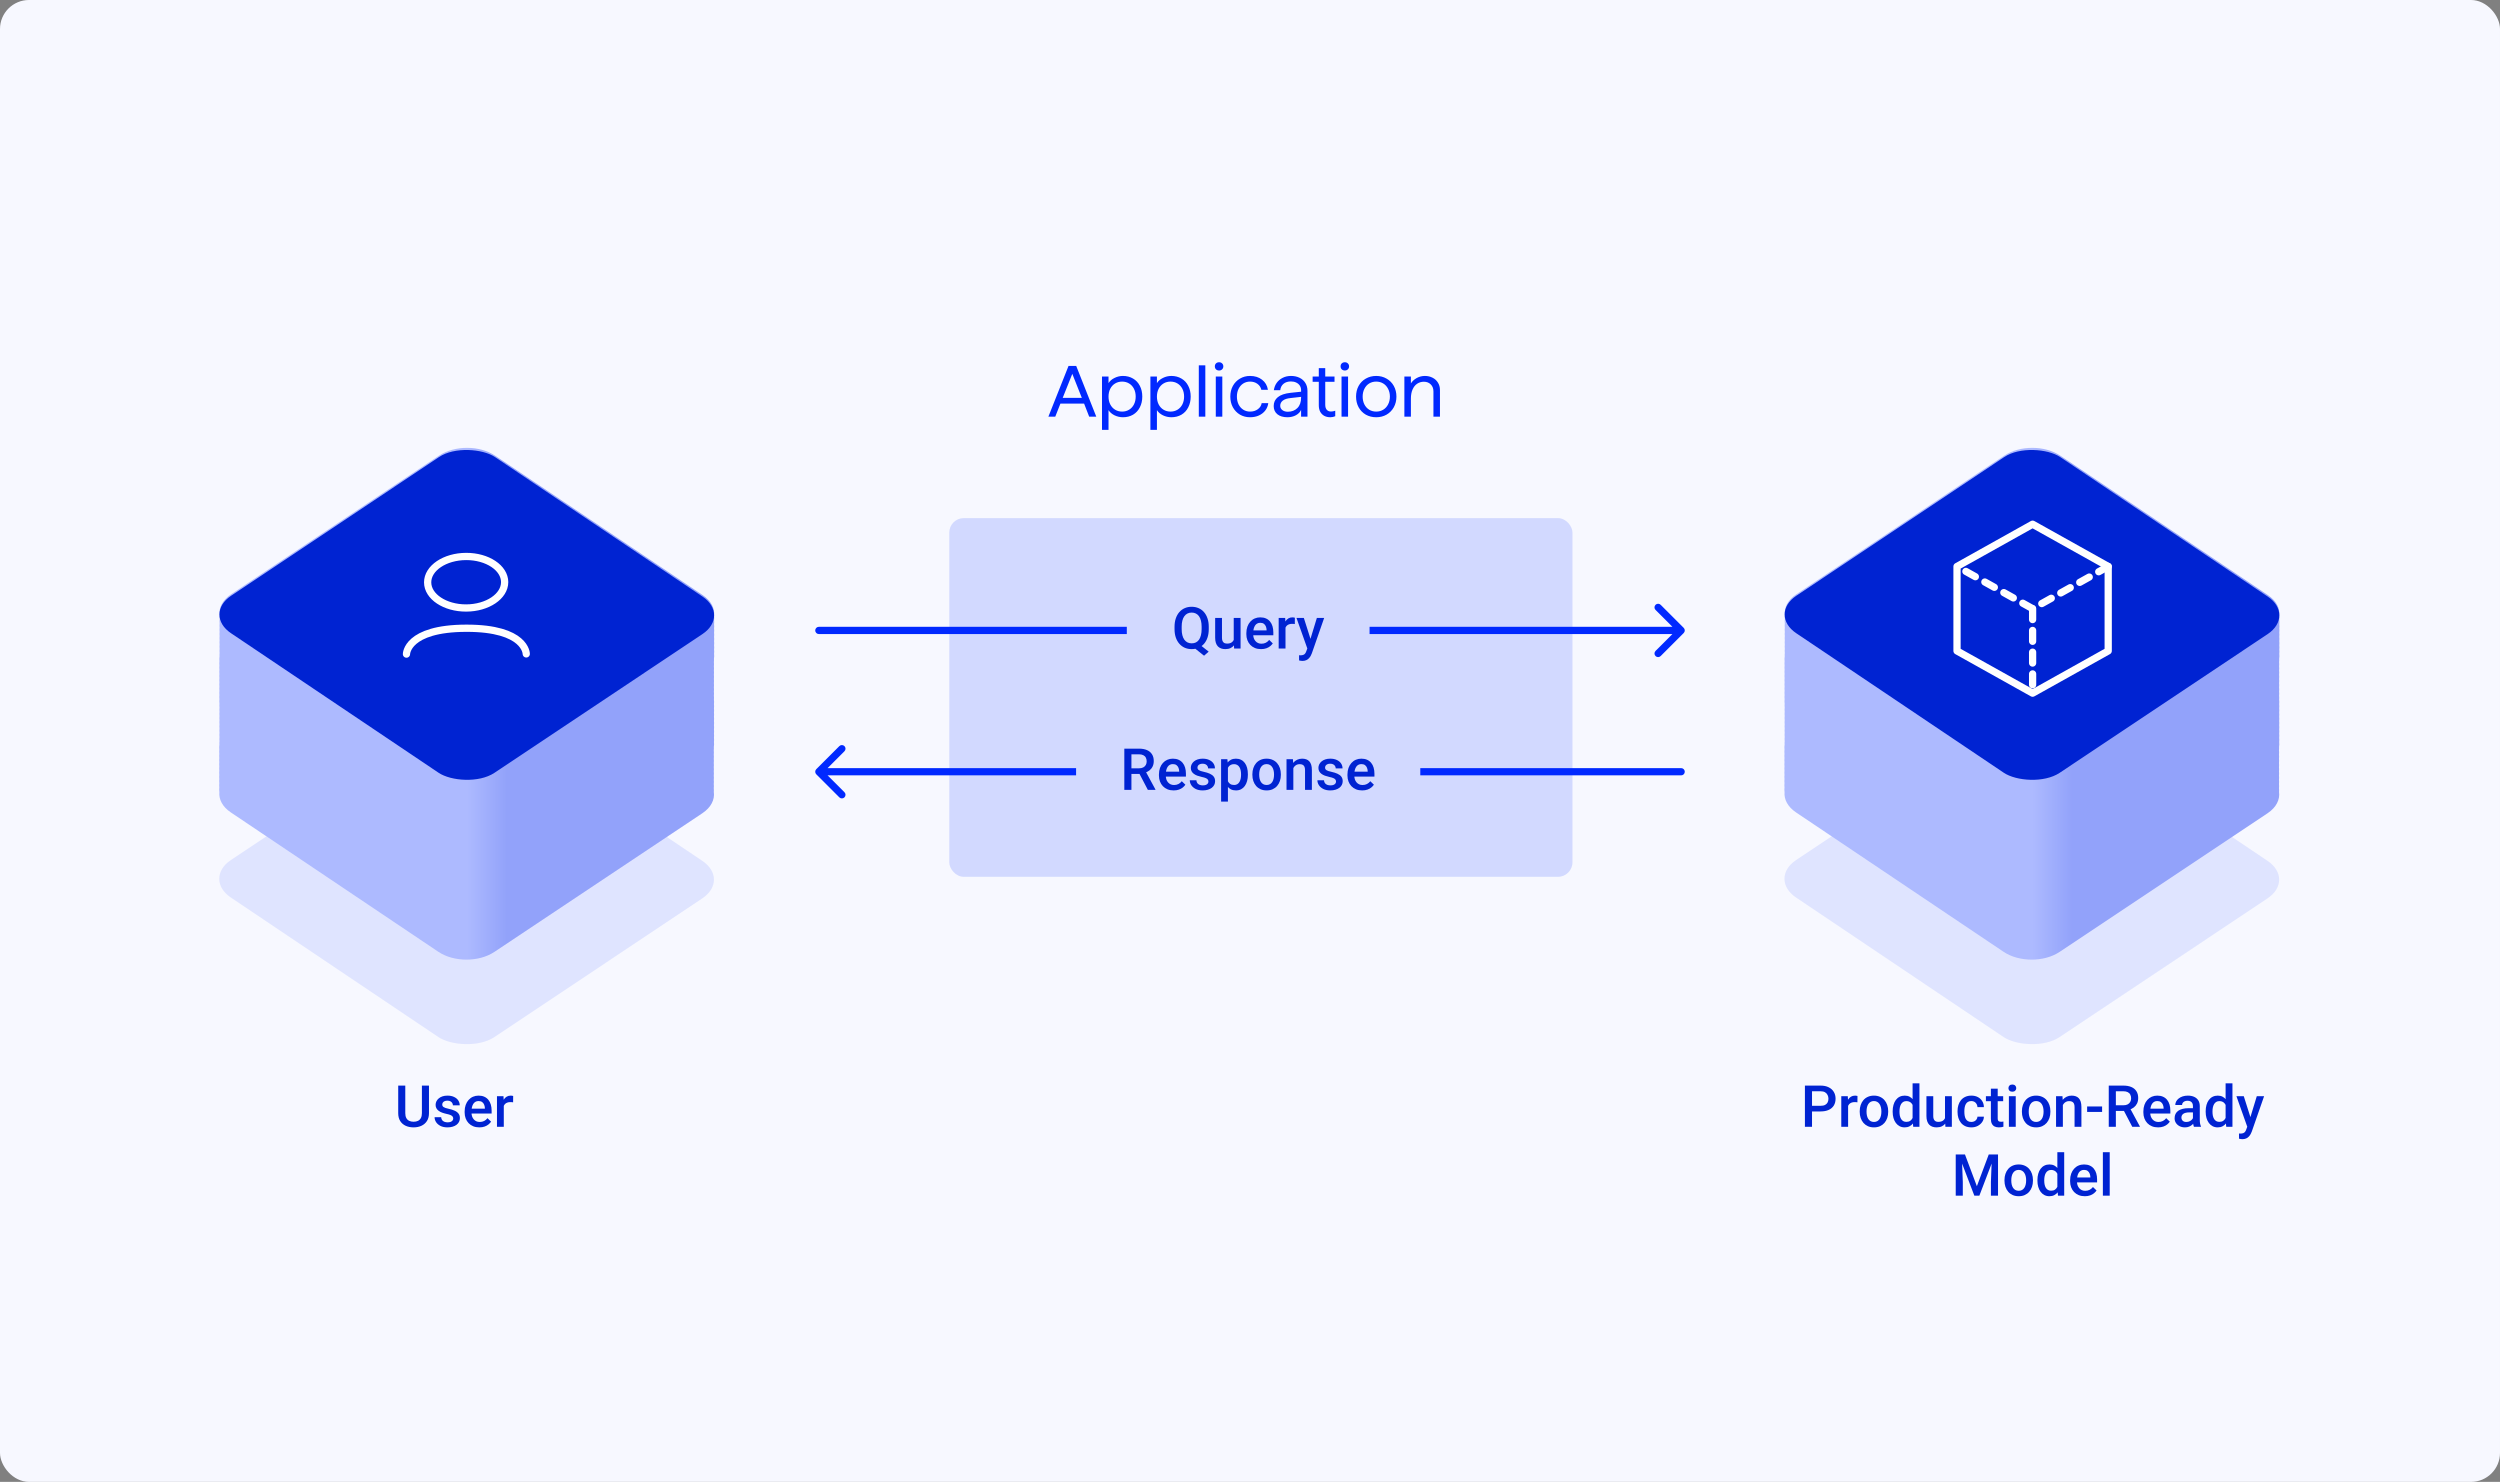
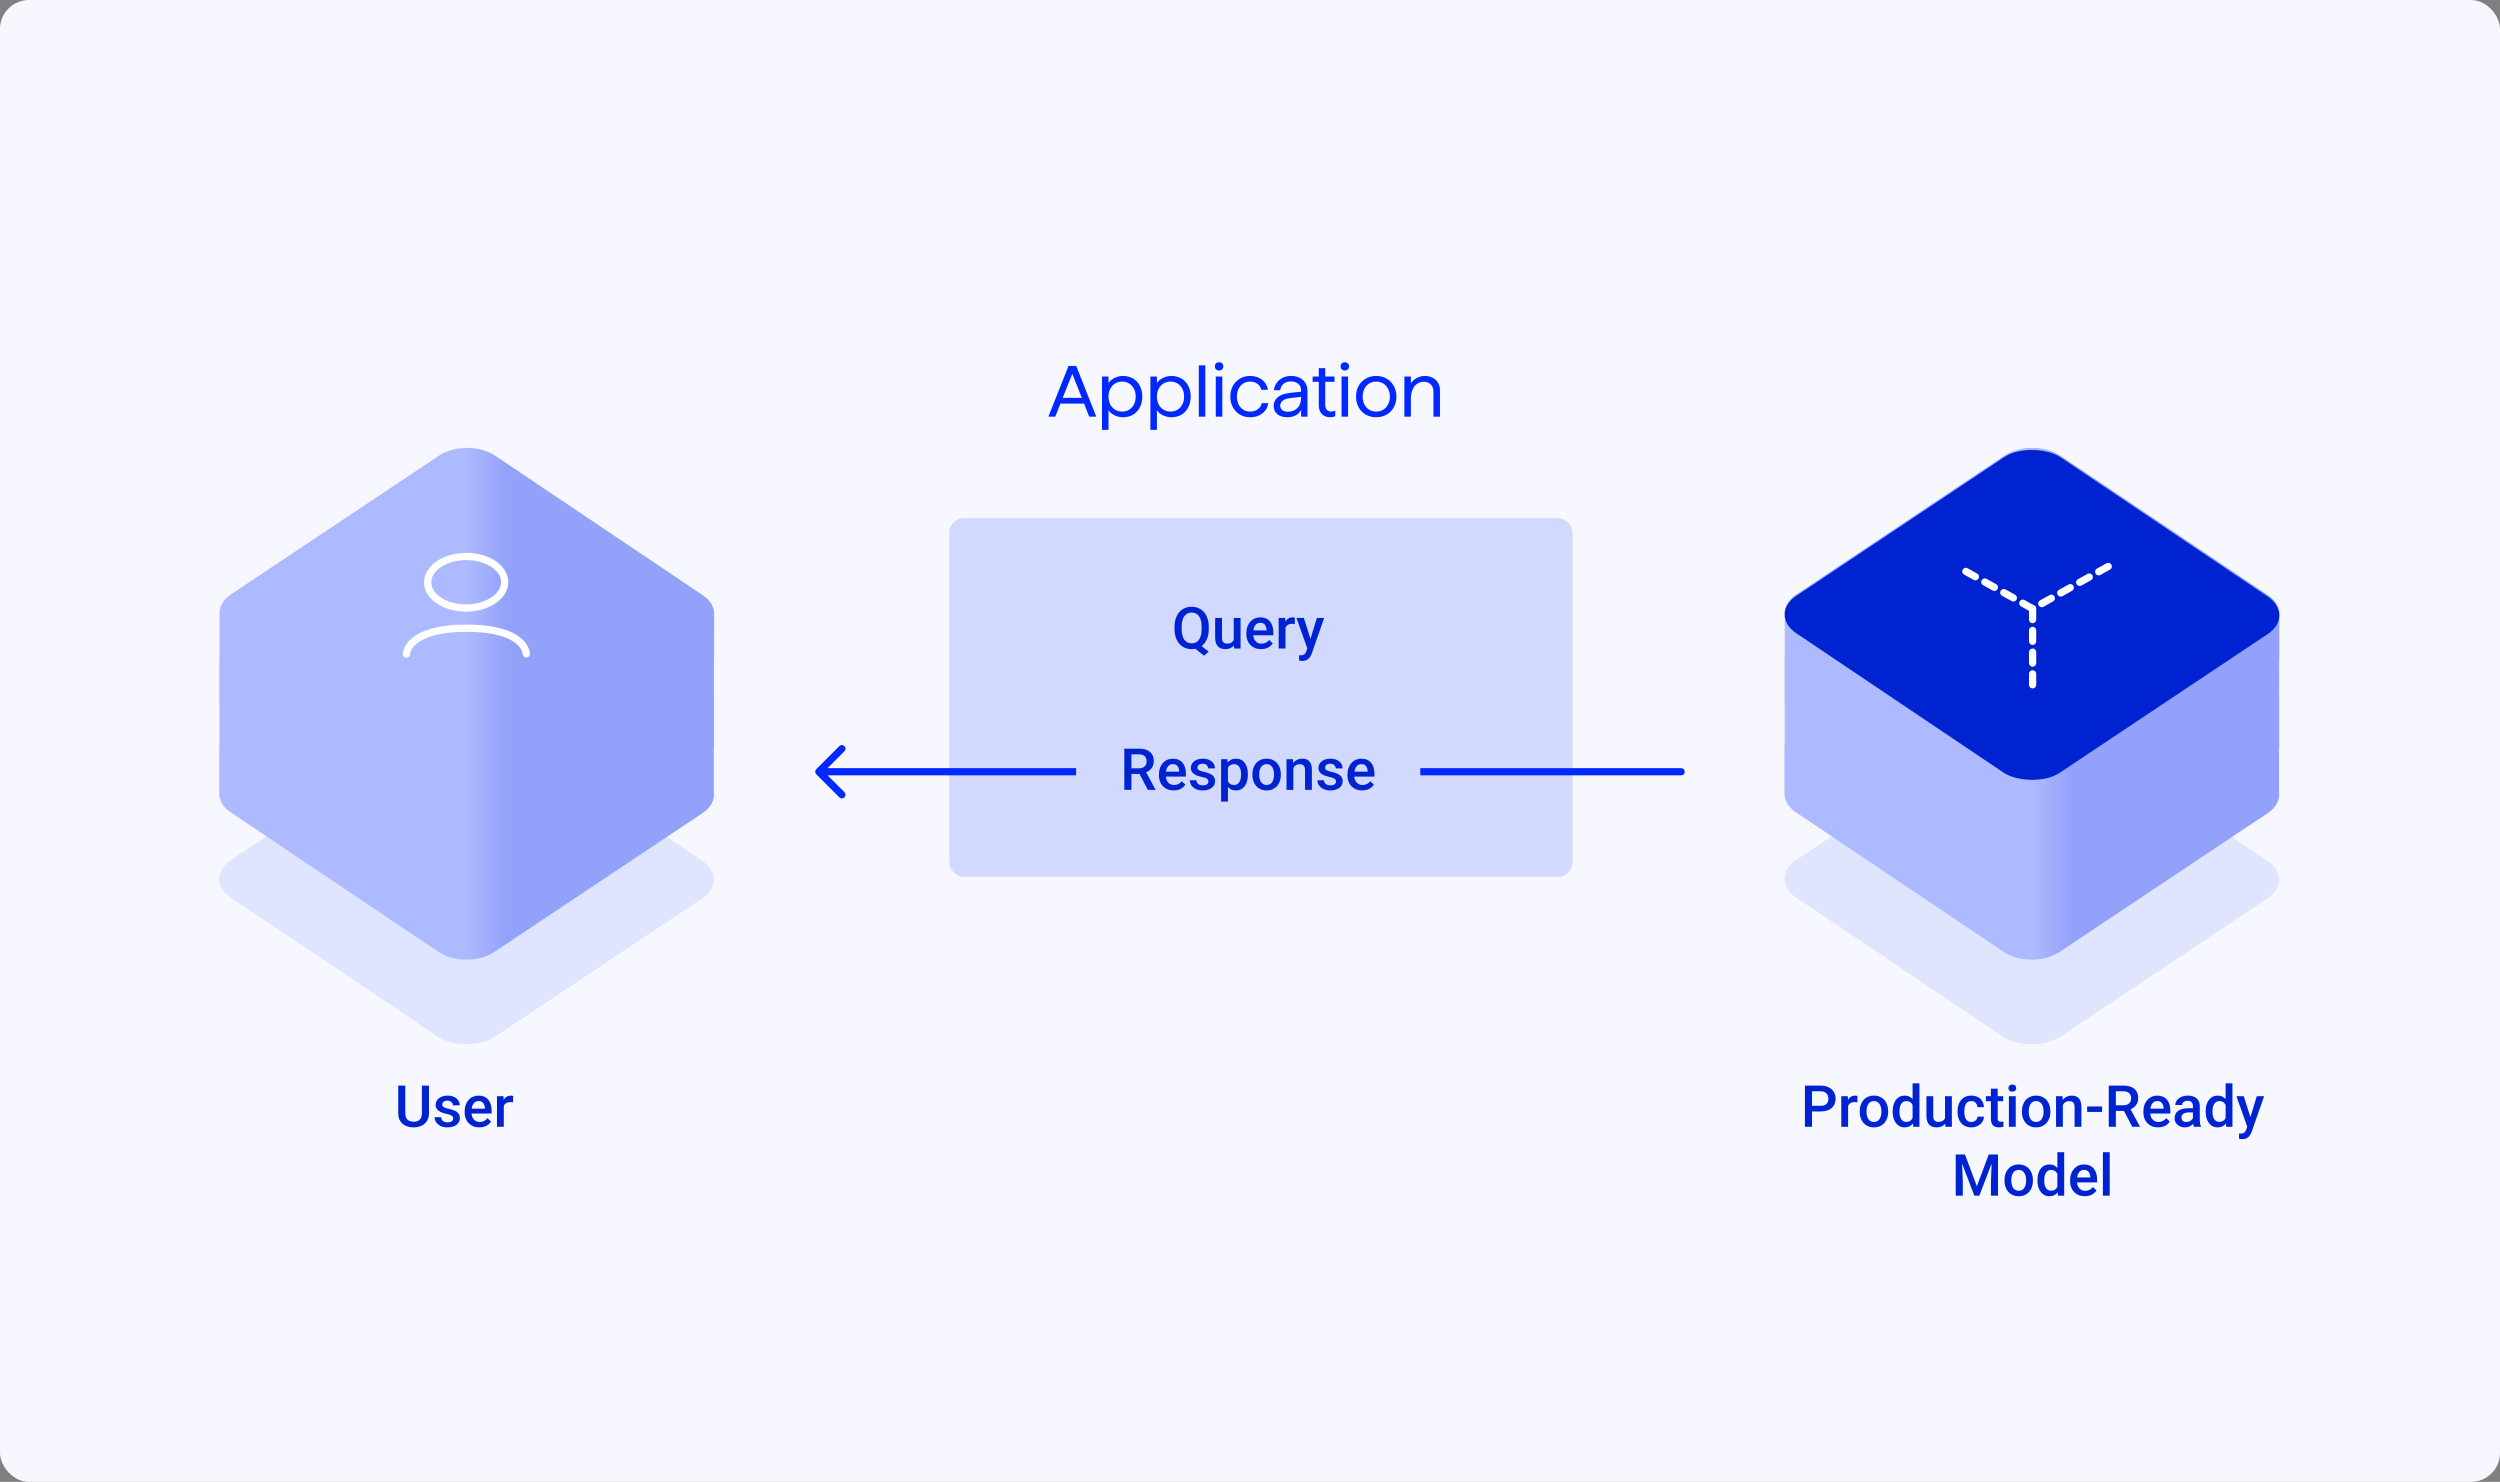
<svg xmlns="http://www.w3.org/2000/svg" width="690" height="409" viewBox="0 0 690 409" fill="none">
  <rect x="0" y="0" width="690" height="409" fill="#808080" stroke="none" />
  <rect width="690" height="409" rx="8" fill="#F7F8FF" />
  <rect opacity="0.1" width="87.584" height="87.584" rx="9.28" transform="matrix(0.832 -0.555 0.83 0.558 56 242.53)" fill="#0129FF" />
  <path fill-rule="evenodd" clip-rule="evenodd" d="M197.084 169.981C197.13 170.367 197.13 170.755 197.084 171.141C197.13 171.528 197.13 171.916 197.084 172.302C197.13 172.688 197.13 173.076 197.084 173.462C197.13 173.848 197.13 174.236 197.084 174.622C197.13 175.008 197.13 175.396 197.084 175.783C197.13 176.169 197.13 176.557 197.084 176.943C197.13 177.329 197.13 177.716 197.084 178.102C197.13 178.488 197.13 178.876 197.084 179.262C197.13 179.649 197.13 180.037 197.084 180.423C197.139 180.887 197.128 181.353 197.051 181.815C197.073 182.124 197.066 182.434 197.029 182.743C197.075 183.129 197.075 183.517 197.029 183.903C197.075 184.289 197.075 184.676 197.029 185.062C197.075 185.448 197.075 185.836 197.029 186.222C197.075 186.609 197.075 186.997 197.029 187.383C197.075 187.769 197.075 188.157 197.029 188.543C197.075 188.93 197.075 189.318 197.029 189.704C197.075 190.09 197.075 190.478 197.029 190.864C197.075 191.25 197.075 191.638 197.029 192.024C197.071 192.377 197.075 192.731 197.04 193.084C197.098 193.502 197.102 193.924 197.053 194.342C197.098 194.729 197.098 195.117 197.052 195.503C197.098 195.89 197.098 196.278 197.053 196.665C197.098 197.05 197.098 197.438 197.053 197.824C197.098 198.21 197.098 198.598 197.052 198.984C197.098 199.37 197.098 199.758 197.053 200.144C197.098 200.53 197.098 200.918 197.053 201.303C197.098 201.689 197.098 202.077 197.053 202.463C197.098 202.849 197.098 203.237 197.053 203.623C197.098 204.01 197.098 204.398 197.052 204.785C197.107 205.248 197.097 205.714 197.02 206.175C197.042 206.485 197.034 206.794 196.998 207.103C197.044 207.49 197.044 207.878 196.998 208.265C197.044 208.651 197.044 209.039 196.998 209.424C197.044 209.81 197.044 210.198 196.998 210.583C197.044 210.97 197.044 211.359 196.998 211.746C197.044 212.131 197.044 212.519 196.998 212.905C197.044 213.291 197.044 213.678 196.998 214.064C197.044 214.45 197.044 214.838 196.998 215.224C197.044 215.61 197.044 215.998 196.998 216.384C197.044 216.771 197.044 217.159 196.998 217.545C197.038 217.887 197.043 218.23 197.012 218.572C197.317 220.673 196.266 222.843 193.86 224.448L136.429 262.735C132.164 265.578 125.258 265.566 121.003 262.708L63.705 224.224C61.41 222.683 60.356 220.63 60.539 218.619C60.477 218.19 60.471 217.757 60.522 217.328C60.476 216.941 60.476 216.553 60.522 216.167C60.476 215.78 60.476 215.392 60.522 215.006C60.476 214.62 60.476 214.232 60.522 213.846C60.476 213.461 60.476 213.073 60.521 212.687C60.476 212.301 60.476 211.914 60.522 211.528C60.476 211.141 60.476 210.752 60.522 210.366C60.476 209.98 60.476 209.592 60.521 209.207C60.476 208.821 60.476 208.433 60.522 208.047C60.476 207.661 60.476 207.272 60.522 206.885C60.467 206.422 60.478 205.956 60.554 205.495C60.532 205.185 60.54 204.876 60.576 204.567C60.531 204.181 60.531 203.792 60.576 203.406C60.531 203.02 60.531 202.632 60.576 202.246C60.531 201.86 60.531 201.472 60.576 201.086C60.531 200.7 60.531 200.312 60.576 199.926C60.531 199.54 60.531 199.152 60.576 198.766C60.531 198.38 60.531 197.992 60.576 197.606C60.531 197.22 60.531 196.833 60.576 196.447C60.531 196.06 60.531 195.672 60.576 195.286C60.535 194.932 60.531 194.577 60.566 194.224C60.508 193.805 60.503 193.384 60.553 192.965C60.507 192.58 60.507 192.192 60.553 191.806C60.507 191.42 60.507 191.032 60.553 190.646C60.507 190.26 60.507 189.872 60.553 189.486C60.507 189.1 60.507 188.712 60.553 188.326C60.507 187.94 60.507 187.552 60.553 187.166C60.507 186.779 60.507 186.391 60.553 186.004C60.507 185.618 60.507 185.23 60.553 184.844C60.507 184.459 60.507 184.071 60.553 183.685C60.507 183.299 60.507 182.911 60.553 182.525C60.498 182.062 60.509 181.596 60.586 181.135C60.564 180.825 60.571 180.515 60.608 180.206C60.562 179.819 60.562 179.431 60.608 179.045C60.562 178.658 60.562 178.27 60.608 177.884C60.562 177.499 60.562 177.111 60.607 176.725C60.562 176.339 60.562 175.951 60.608 175.565C60.562 175.179 60.562 174.79 60.608 174.404C60.562 174.018 60.562 173.63 60.607 173.245C60.562 172.859 60.562 172.471 60.608 172.085C60.562 171.698 60.562 171.31 60.608 170.923C60.562 170.537 60.562 170.149 60.608 169.763C60.364 167.704 61.42 165.59 63.777 164.019L121.208 125.732C125.472 122.889 132.379 122.901 136.633 125.758L193.932 164.243C196.277 165.818 197.327 167.928 197.084 169.981Z" fill="url(#paint0_linear_15750_39428)" />
-   <rect width="87.584" height="87.584" rx="9.28" transform="matrix(0.832 -0.555 0.83 0.558 56.047 169.583)" fill="#0023D2" />
  <g clip-path="url(#clip0_15750_39428)">
    <path d="M145.247 180.476C145.247 180.476 145.235 173.365 128.703 173.393C112.172 173.422 112.184 180.533 112.184 180.533" stroke="white" stroke-width="2" stroke-linecap="round" stroke-linejoin="round" />
    <ellipse cx="128.682" cy="160.751" rx="10.627" ry="7.111" transform="matrix(1 -0.003 0.001 1 -0.185 0.331)" stroke="white" stroke-width="2" stroke-linecap="round" stroke-linejoin="round" />
  </g>
  <path d="M116.445 299.625H118.398V307.227C118.398 308.091 118.211 308.815 117.836 309.398C117.461 309.982 116.951 310.422 116.305 310.719C115.664 311.01 114.948 311.156 114.156 311.156C113.339 311.156 112.609 311.01 111.969 310.719C111.328 310.422 110.823 309.982 110.453 309.398C110.089 308.815 109.906 308.091 109.906 307.227V299.625H111.859V307.227C111.859 307.773 111.953 308.224 112.141 308.578C112.328 308.927 112.594 309.185 112.938 309.352C113.281 309.518 113.688 309.602 114.156 309.602C114.625 309.602 115.029 309.518 115.367 309.352C115.711 309.185 115.977 308.927 116.164 308.578C116.352 308.224 116.445 307.773 116.445 307.227V299.625ZM125.086 308.711C125.086 308.523 125.039 308.354 124.945 308.203C124.852 308.047 124.672 307.906 124.406 307.781C124.146 307.656 123.76 307.542 123.25 307.438C122.802 307.339 122.391 307.221 122.016 307.086C121.646 306.945 121.328 306.776 121.062 306.578C120.797 306.38 120.591 306.146 120.445 305.875C120.299 305.604 120.227 305.292 120.227 304.938C120.227 304.594 120.302 304.268 120.453 303.961C120.604 303.654 120.82 303.383 121.102 303.148C121.383 302.914 121.724 302.729 122.125 302.594C122.531 302.458 122.984 302.391 123.484 302.391C124.193 302.391 124.799 302.51 125.305 302.75C125.815 302.984 126.206 303.305 126.477 303.711C126.747 304.112 126.883 304.565 126.883 305.07H125C125 304.846 124.943 304.638 124.828 304.445C124.719 304.247 124.552 304.089 124.328 303.969C124.104 303.844 123.823 303.781 123.484 303.781C123.161 303.781 122.893 303.833 122.68 303.938C122.471 304.036 122.315 304.167 122.211 304.328C122.112 304.49 122.062 304.667 122.062 304.859C122.062 305 122.089 305.128 122.141 305.242C122.198 305.352 122.292 305.453 122.422 305.547C122.552 305.635 122.729 305.719 122.953 305.797C123.182 305.875 123.469 305.951 123.812 306.023C124.458 306.159 125.013 306.333 125.477 306.547C125.945 306.755 126.305 307.026 126.555 307.359C126.805 307.688 126.93 308.104 126.93 308.609C126.93 308.984 126.849 309.328 126.688 309.641C126.531 309.948 126.302 310.216 126 310.445C125.698 310.669 125.336 310.844 124.914 310.969C124.497 311.094 124.029 311.156 123.508 311.156C122.742 311.156 122.094 311.021 121.562 310.75C121.031 310.474 120.628 310.122 120.352 309.695C120.081 309.263 119.945 308.815 119.945 308.352H121.766C121.786 308.701 121.883 308.979 122.055 309.188C122.232 309.391 122.451 309.539 122.711 309.633C122.977 309.721 123.25 309.766 123.531 309.766C123.87 309.766 124.154 309.721 124.383 309.633C124.612 309.539 124.786 309.414 124.906 309.258C125.026 309.096 125.086 308.914 125.086 308.711ZM132.305 311.156C131.68 311.156 131.115 311.055 130.609 310.852C130.109 310.643 129.682 310.354 129.328 309.984C128.979 309.615 128.711 309.18 128.523 308.68C128.336 308.18 128.242 307.641 128.242 307.062V306.75C128.242 306.089 128.339 305.49 128.531 304.953C128.724 304.417 128.992 303.958 129.336 303.578C129.68 303.193 130.086 302.898 130.555 302.695C131.023 302.492 131.531 302.391 132.078 302.391C132.682 302.391 133.211 302.492 133.664 302.695C134.117 302.898 134.492 303.185 134.789 303.555C135.091 303.919 135.315 304.354 135.461 304.859C135.612 305.365 135.688 305.922 135.688 306.531V307.336H129.156V305.984H133.828V305.836C133.818 305.497 133.75 305.18 133.625 304.883C133.505 304.586 133.32 304.346 133.07 304.164C132.82 303.982 132.487 303.891 132.07 303.891C131.758 303.891 131.479 303.958 131.234 304.094C130.995 304.224 130.794 304.414 130.633 304.664C130.471 304.914 130.346 305.216 130.258 305.57C130.174 305.919 130.133 306.312 130.133 306.75V307.062C130.133 307.432 130.182 307.776 130.281 308.094C130.385 308.406 130.536 308.68 130.734 308.914C130.932 309.148 131.172 309.333 131.453 309.469C131.734 309.599 132.055 309.664 132.414 309.664C132.867 309.664 133.271 309.573 133.625 309.391C133.979 309.208 134.286 308.951 134.547 308.617L135.539 309.578C135.357 309.844 135.12 310.099 134.828 310.344C134.536 310.583 134.18 310.779 133.758 310.93C133.341 311.081 132.857 311.156 132.305 311.156ZM139.047 304.156V311H137.164V302.547H138.961L139.047 304.156ZM141.633 302.492L141.617 304.242C141.503 304.221 141.378 304.206 141.242 304.195C141.112 304.185 140.982 304.18 140.852 304.18C140.529 304.18 140.245 304.227 140 304.32C139.755 304.409 139.549 304.539 139.383 304.711C139.221 304.878 139.096 305.081 139.008 305.32C138.919 305.56 138.867 305.828 138.852 306.125L138.422 306.156C138.422 305.625 138.474 305.133 138.578 304.68C138.682 304.227 138.839 303.828 139.047 303.484C139.26 303.141 139.526 302.872 139.844 302.68C140.167 302.487 140.539 302.391 140.961 302.391C141.076 302.391 141.198 302.401 141.328 302.422C141.464 302.443 141.565 302.466 141.633 302.492Z" fill="#0023D2" />
  <rect x="262" y="143" width="172" height="99" rx="4" fill="#D2D9FF" />
  <path d="M502.477 306.758H499.516V305.203H502.477C502.992 305.203 503.409 305.12 503.727 304.953C504.044 304.786 504.276 304.557 504.422 304.266C504.573 303.969 504.648 303.63 504.648 303.25C504.648 302.891 504.573 302.555 504.422 302.242C504.276 301.924 504.044 301.669 503.727 301.477C503.409 301.284 502.992 301.188 502.477 301.188H500.117V311H498.156V299.625H502.477C503.357 299.625 504.104 299.781 504.719 300.094C505.339 300.401 505.81 300.828 506.133 301.375C506.456 301.917 506.617 302.536 506.617 303.234C506.617 303.969 506.456 304.599 506.133 305.125C505.81 305.651 505.339 306.055 504.719 306.336C504.104 306.617 503.357 306.758 502.477 306.758ZM510.078 304.156V311H508.195V302.547H509.992L510.078 304.156ZM512.664 302.492L512.648 304.242C512.534 304.221 512.409 304.206 512.273 304.195C512.143 304.185 512.013 304.18 511.883 304.18C511.56 304.18 511.276 304.227 511.031 304.32C510.786 304.409 510.581 304.539 510.414 304.711C510.253 304.878 510.128 305.081 510.039 305.32C509.951 305.56 509.898 305.828 509.883 306.125L509.453 306.156C509.453 305.625 509.505 305.133 509.609 304.68C509.714 304.227 509.87 303.828 510.078 303.484C510.292 303.141 510.557 302.872 510.875 302.68C511.198 302.487 511.57 302.391 511.992 302.391C512.107 302.391 512.229 302.401 512.359 302.422C512.495 302.443 512.596 302.466 512.664 302.492ZM513.281 306.867V306.688C513.281 306.078 513.37 305.513 513.547 304.992C513.724 304.466 513.979 304.01 514.312 303.625C514.651 303.234 515.062 302.932 515.547 302.719C516.036 302.5 516.589 302.391 517.203 302.391C517.823 302.391 518.375 302.5 518.859 302.719C519.349 302.932 519.763 303.234 520.102 303.625C520.44 304.01 520.698 304.466 520.875 304.992C521.052 305.513 521.141 306.078 521.141 306.688V306.867C521.141 307.477 521.052 308.042 520.875 308.562C520.698 309.083 520.44 309.539 520.102 309.93C519.763 310.315 519.352 310.617 518.867 310.836C518.383 311.049 517.833 311.156 517.219 311.156C516.599 311.156 516.044 311.049 515.555 310.836C515.07 310.617 514.659 310.315 514.32 309.93C513.982 309.539 513.724 309.083 513.547 308.562C513.37 308.042 513.281 307.477 513.281 306.867ZM515.164 306.688V306.867C515.164 307.247 515.203 307.607 515.281 307.945C515.359 308.284 515.482 308.581 515.648 308.836C515.815 309.091 516.029 309.292 516.289 309.438C516.549 309.583 516.859 309.656 517.219 309.656C517.568 309.656 517.87 309.583 518.125 309.438C518.385 309.292 518.599 309.091 518.766 308.836C518.932 308.581 519.055 308.284 519.133 307.945C519.216 307.607 519.258 307.247 519.258 306.867V306.688C519.258 306.312 519.216 305.958 519.133 305.625C519.055 305.286 518.93 304.987 518.758 304.727C518.591 304.466 518.378 304.263 518.117 304.117C517.862 303.966 517.557 303.891 517.203 303.891C516.849 303.891 516.542 303.966 516.281 304.117C516.026 304.263 515.815 304.466 515.648 304.727C515.482 304.987 515.359 305.286 515.281 305.625C515.203 305.958 515.164 306.312 515.164 306.688ZM527.875 309.25V299H529.766V311H528.055L527.875 309.25ZM522.375 306.867V306.703C522.375 306.062 522.451 305.479 522.602 304.953C522.753 304.422 522.971 303.966 523.258 303.586C523.544 303.201 523.893 302.906 524.305 302.703C524.716 302.495 525.18 302.391 525.695 302.391C526.206 302.391 526.654 302.49 527.039 302.688C527.424 302.885 527.753 303.169 528.023 303.539C528.294 303.904 528.51 304.341 528.672 304.852C528.833 305.357 528.948 305.919 529.016 306.539V307.062C528.948 307.667 528.833 308.219 528.672 308.719C528.51 309.219 528.294 309.651 528.023 310.016C527.753 310.38 527.422 310.661 527.031 310.859C526.646 311.057 526.195 311.156 525.68 311.156C525.169 311.156 524.708 311.049 524.297 310.836C523.891 310.622 523.544 310.323 523.258 309.938C522.971 309.552 522.753 309.099 522.602 308.578C522.451 308.052 522.375 307.482 522.375 306.867ZM524.258 306.703V306.867C524.258 307.253 524.292 307.612 524.359 307.945C524.432 308.279 524.544 308.573 524.695 308.828C524.846 309.078 525.042 309.276 525.281 309.422C525.526 309.562 525.818 309.633 526.156 309.633C526.583 309.633 526.935 309.539 527.211 309.352C527.487 309.164 527.703 308.911 527.859 308.594C528.021 308.271 528.13 307.911 528.188 307.516V306.102C528.156 305.794 528.091 305.508 527.992 305.242C527.898 304.977 527.771 304.745 527.609 304.547C527.448 304.344 527.247 304.188 527.008 304.078C526.773 303.964 526.495 303.906 526.172 303.906C525.828 303.906 525.536 303.979 525.297 304.125C525.057 304.271 524.859 304.471 524.703 304.727C524.552 304.982 524.44 305.279 524.367 305.617C524.294 305.956 524.258 306.318 524.258 306.703ZM536.82 309.008V302.547H538.711V311H536.93L536.82 309.008ZM537.086 307.25L537.719 307.234C537.719 307.802 537.656 308.326 537.531 308.805C537.406 309.279 537.214 309.693 536.953 310.047C536.693 310.396 536.359 310.669 535.953 310.867C535.547 311.06 535.06 311.156 534.492 311.156C534.081 311.156 533.703 311.096 533.359 310.977C533.016 310.857 532.719 310.672 532.469 310.422C532.224 310.172 532.034 309.846 531.898 309.445C531.763 309.044 531.695 308.565 531.695 308.008V302.547H533.578V308.023C533.578 308.331 533.615 308.589 533.688 308.797C533.76 309 533.859 309.164 533.984 309.289C534.109 309.414 534.255 309.503 534.422 309.555C534.589 309.607 534.766 309.633 534.953 309.633C535.49 309.633 535.911 309.529 536.219 309.32C536.531 309.107 536.753 308.82 536.883 308.461C537.018 308.102 537.086 307.698 537.086 307.25ZM544.094 309.656C544.401 309.656 544.677 309.596 544.922 309.477C545.172 309.352 545.372 309.18 545.523 308.961C545.68 308.742 545.766 308.49 545.781 308.203H547.555C547.544 308.75 547.383 309.247 547.07 309.695C546.758 310.143 546.344 310.5 545.828 310.766C545.312 311.026 544.742 311.156 544.117 311.156C543.471 311.156 542.909 311.047 542.43 310.828C541.951 310.604 541.552 310.297 541.234 309.906C540.917 309.516 540.677 309.065 540.516 308.555C540.359 308.044 540.281 307.497 540.281 306.914V306.641C540.281 306.057 540.359 305.51 540.516 305C540.677 304.484 540.917 304.031 541.234 303.641C541.552 303.25 541.951 302.945 542.43 302.727C542.909 302.503 543.469 302.391 544.109 302.391C544.786 302.391 545.38 302.526 545.891 302.797C546.401 303.062 546.802 303.435 547.094 303.914C547.391 304.388 547.544 304.94 547.555 305.57H545.781C545.766 305.258 545.688 304.977 545.547 304.727C545.411 304.471 545.219 304.268 544.969 304.117C544.724 303.966 544.43 303.891 544.086 303.891C543.706 303.891 543.391 303.969 543.141 304.125C542.891 304.276 542.695 304.484 542.555 304.75C542.414 305.01 542.312 305.305 542.25 305.633C542.193 305.956 542.164 306.292 542.164 306.641V306.914C542.164 307.263 542.193 307.602 542.25 307.93C542.307 308.258 542.406 308.552 542.547 308.812C542.693 309.068 542.891 309.273 543.141 309.43C543.391 309.581 543.708 309.656 544.094 309.656ZM552.875 302.547V303.922H548.109V302.547H552.875ZM549.484 300.477H551.367V308.664C551.367 308.924 551.404 309.125 551.477 309.266C551.555 309.401 551.661 309.492 551.797 309.539C551.932 309.586 552.091 309.609 552.273 309.609C552.404 309.609 552.529 309.602 552.648 309.586C552.768 309.57 552.865 309.555 552.938 309.539L552.945 310.977C552.789 311.023 552.607 311.065 552.398 311.102C552.195 311.138 551.961 311.156 551.695 311.156C551.263 311.156 550.88 311.081 550.547 310.93C550.214 310.773 549.953 310.521 549.766 310.172C549.578 309.823 549.484 309.359 549.484 308.781V300.477ZM556.344 302.547V311H554.453V302.547H556.344ZM554.328 300.328C554.328 300.042 554.422 299.805 554.609 299.617C554.802 299.424 555.068 299.328 555.406 299.328C555.74 299.328 556.003 299.424 556.195 299.617C556.388 299.805 556.484 300.042 556.484 300.328C556.484 300.609 556.388 300.844 556.195 301.031C556.003 301.219 555.74 301.312 555.406 301.312C555.068 301.312 554.802 301.219 554.609 301.031C554.422 300.844 554.328 300.609 554.328 300.328ZM558.047 306.867V306.688C558.047 306.078 558.135 305.513 558.312 304.992C558.49 304.466 558.745 304.01 559.078 303.625C559.417 303.234 559.828 302.932 560.312 302.719C560.802 302.5 561.354 302.391 561.969 302.391C562.589 302.391 563.141 302.5 563.625 302.719C564.115 302.932 564.529 303.234 564.867 303.625C565.206 304.01 565.464 304.466 565.641 304.992C565.818 305.513 565.906 306.078 565.906 306.688V306.867C565.906 307.477 565.818 308.042 565.641 308.562C565.464 309.083 565.206 309.539 564.867 309.93C564.529 310.315 564.117 310.617 563.633 310.836C563.148 311.049 562.599 311.156 561.984 311.156C561.365 311.156 560.81 311.049 560.32 310.836C559.836 310.617 559.424 310.315 559.086 309.93C558.747 309.539 558.49 309.083 558.312 308.562C558.135 308.042 558.047 307.477 558.047 306.867ZM559.93 306.688V306.867C559.93 307.247 559.969 307.607 560.047 307.945C560.125 308.284 560.247 308.581 560.414 308.836C560.581 309.091 560.794 309.292 561.055 309.438C561.315 309.583 561.625 309.656 561.984 309.656C562.333 309.656 562.635 309.583 562.891 309.438C563.151 309.292 563.365 309.091 563.531 308.836C563.698 308.581 563.82 308.284 563.898 307.945C563.982 307.607 564.023 307.247 564.023 306.867V306.688C564.023 306.312 563.982 305.958 563.898 305.625C563.82 305.286 563.695 304.987 563.523 304.727C563.357 304.466 563.143 304.263 562.883 304.117C562.628 303.966 562.323 303.891 561.969 303.891C561.615 303.891 561.307 303.966 561.047 304.117C560.792 304.263 560.581 304.466 560.414 304.727C560.247 304.987 560.125 305.286 560.047 305.625C559.969 305.958 559.93 306.312 559.93 306.688ZM569.352 304.352V311H567.469V302.547H569.242L569.352 304.352ZM569.016 306.461L568.406 306.453C568.411 305.854 568.495 305.305 568.656 304.805C568.823 304.305 569.052 303.875 569.344 303.516C569.641 303.156 569.995 302.88 570.406 302.688C570.818 302.49 571.276 302.391 571.781 302.391C572.188 302.391 572.555 302.448 572.883 302.562C573.216 302.672 573.5 302.852 573.734 303.102C573.974 303.352 574.156 303.677 574.281 304.078C574.406 304.474 574.469 304.961 574.469 305.539V311H572.578V305.531C572.578 305.125 572.518 304.805 572.398 304.57C572.284 304.331 572.115 304.161 571.891 304.062C571.672 303.958 571.398 303.906 571.07 303.906C570.747 303.906 570.458 303.974 570.203 304.109C569.948 304.245 569.732 304.43 569.555 304.664C569.383 304.898 569.25 305.169 569.156 305.477C569.062 305.784 569.016 306.112 569.016 306.461ZM580.18 305.391V306.891H576.047V305.391H580.18ZM582.016 299.625H586.039C586.904 299.625 587.641 299.755 588.25 300.016C588.859 300.276 589.326 300.661 589.648 301.172C589.977 301.677 590.141 302.302 590.141 303.047C590.141 303.615 590.036 304.115 589.828 304.547C589.62 304.979 589.326 305.344 588.945 305.641C588.565 305.932 588.112 306.159 587.586 306.32L586.992 306.609H583.375L583.359 305.055H586.07C586.539 305.055 586.93 304.971 587.242 304.805C587.555 304.638 587.789 304.411 587.945 304.125C588.107 303.833 588.188 303.505 588.188 303.141C588.188 302.745 588.109 302.401 587.953 302.109C587.802 301.812 587.568 301.586 587.25 301.43C586.932 301.268 586.529 301.188 586.039 301.188H583.977V311H582.016V299.625ZM588.508 311L585.836 305.891L587.891 305.883L590.602 310.898V311H588.508ZM595.633 311.156C595.008 311.156 594.443 311.055 593.938 310.852C593.438 310.643 593.01 310.354 592.656 309.984C592.307 309.615 592.039 309.18 591.852 308.68C591.664 308.18 591.57 307.641 591.57 307.062V306.75C591.57 306.089 591.667 305.49 591.859 304.953C592.052 304.417 592.32 303.958 592.664 303.578C593.008 303.193 593.414 302.898 593.883 302.695C594.352 302.492 594.859 302.391 595.406 302.391C596.01 302.391 596.539 302.492 596.992 302.695C597.445 302.898 597.82 303.185 598.117 303.555C598.419 303.919 598.643 304.354 598.789 304.859C598.94 305.365 599.016 305.922 599.016 306.531V307.336H592.484V305.984H597.156V305.836C597.146 305.497 597.078 305.18 596.953 304.883C596.833 304.586 596.648 304.346 596.398 304.164C596.148 303.982 595.815 303.891 595.398 303.891C595.086 303.891 594.807 303.958 594.562 304.094C594.323 304.224 594.122 304.414 593.961 304.664C593.799 304.914 593.674 305.216 593.586 305.57C593.503 305.919 593.461 306.312 593.461 306.75V307.062C593.461 307.432 593.51 307.776 593.609 308.094C593.714 308.406 593.865 308.68 594.062 308.914C594.26 309.148 594.5 309.333 594.781 309.469C595.062 309.599 595.383 309.664 595.742 309.664C596.195 309.664 596.599 309.573 596.953 309.391C597.307 309.208 597.615 308.951 597.875 308.617L598.867 309.578C598.685 309.844 598.448 310.099 598.156 310.344C597.865 310.583 597.508 310.779 597.086 310.93C596.669 311.081 596.185 311.156 595.633 311.156ZM605.25 309.305V305.273C605.25 304.971 605.195 304.711 605.086 304.492C604.977 304.273 604.81 304.104 604.586 303.984C604.367 303.865 604.091 303.805 603.758 303.805C603.451 303.805 603.185 303.857 602.961 303.961C602.737 304.065 602.562 304.206 602.438 304.383C602.312 304.56 602.25 304.76 602.25 304.984H600.375C600.375 304.651 600.456 304.328 600.617 304.016C600.779 303.703 601.013 303.424 601.32 303.18C601.628 302.935 601.995 302.742 602.422 302.602C602.849 302.461 603.328 302.391 603.859 302.391C604.495 302.391 605.057 302.497 605.547 302.711C606.042 302.924 606.43 303.247 606.711 303.68C606.997 304.107 607.141 304.643 607.141 305.289V309.047C607.141 309.432 607.167 309.779 607.219 310.086C607.276 310.388 607.357 310.651 607.461 310.875V311H605.531C605.443 310.797 605.372 310.539 605.32 310.227C605.273 309.909 605.25 309.602 605.25 309.305ZM605.523 305.859L605.539 307.023H604.188C603.839 307.023 603.531 307.057 603.266 307.125C603 307.188 602.779 307.281 602.602 307.406C602.424 307.531 602.292 307.682 602.203 307.859C602.115 308.036 602.07 308.237 602.07 308.461C602.07 308.685 602.122 308.891 602.227 309.078C602.331 309.26 602.482 309.404 602.68 309.508C602.883 309.612 603.128 309.664 603.414 309.664C603.799 309.664 604.135 309.586 604.422 309.43C604.714 309.268 604.943 309.073 605.109 308.844C605.276 308.609 605.365 308.388 605.375 308.18L605.984 309.016C605.922 309.229 605.815 309.458 605.664 309.703C605.513 309.948 605.315 310.182 605.07 310.406C604.831 310.625 604.542 310.805 604.203 310.945C603.87 311.086 603.484 311.156 603.047 311.156C602.495 311.156 602.003 311.047 601.57 310.828C601.138 310.604 600.799 310.305 600.555 309.93C600.31 309.549 600.188 309.12 600.188 308.641C600.188 308.193 600.271 307.797 600.438 307.453C600.609 307.104 600.859 306.812 601.188 306.578C601.521 306.344 601.927 306.167 602.406 306.047C602.885 305.922 603.432 305.859 604.047 305.859H605.523ZM614.266 309.25V299H616.156V311H614.445L614.266 309.25ZM608.766 306.867V306.703C608.766 306.062 608.841 305.479 608.992 304.953C609.143 304.422 609.362 303.966 609.648 303.586C609.935 303.201 610.284 302.906 610.695 302.703C611.107 302.495 611.57 302.391 612.086 302.391C612.596 302.391 613.044 302.49 613.43 302.688C613.815 302.885 614.143 303.169 614.414 303.539C614.685 303.904 614.901 304.341 615.062 304.852C615.224 305.357 615.339 305.919 615.406 306.539V307.062C615.339 307.667 615.224 308.219 615.062 308.719C614.901 309.219 614.685 309.651 614.414 310.016C614.143 310.38 613.812 310.661 613.422 310.859C613.036 311.057 612.586 311.156 612.07 311.156C611.56 311.156 611.099 311.049 610.688 310.836C610.281 310.622 609.935 310.323 609.648 309.938C609.362 309.552 609.143 309.099 608.992 308.578C608.841 308.052 608.766 307.482 608.766 306.867ZM610.648 306.703V306.867C610.648 307.253 610.682 307.612 610.75 307.945C610.823 308.279 610.935 308.573 611.086 308.828C611.237 309.078 611.432 309.276 611.672 309.422C611.917 309.562 612.208 309.633 612.547 309.633C612.974 309.633 613.326 309.539 613.602 309.352C613.878 309.164 614.094 308.911 614.25 308.594C614.411 308.271 614.521 307.911 614.578 307.516V306.102C614.547 305.794 614.482 305.508 614.383 305.242C614.289 304.977 614.161 304.745 614 304.547C613.839 304.344 613.638 304.188 613.398 304.078C613.164 303.964 612.885 303.906 612.562 303.906C612.219 303.906 611.927 303.979 611.688 304.125C611.448 304.271 611.25 304.471 611.094 304.727C610.943 304.982 610.831 305.279 610.758 305.617C610.685 305.956 610.648 306.318 610.648 306.703ZM620.578 310.078L622.875 302.547H624.891L621.5 312.289C621.422 312.497 621.32 312.724 621.195 312.969C621.07 313.214 620.906 313.445 620.703 313.664C620.505 313.888 620.258 314.068 619.961 314.203C619.664 314.344 619.305 314.414 618.883 314.414C618.716 314.414 618.555 314.398 618.398 314.367C618.247 314.341 618.104 314.312 617.969 314.281L617.961 312.844C618.013 312.849 618.076 312.854 618.148 312.859C618.227 312.865 618.289 312.867 618.336 312.867C618.648 312.867 618.909 312.828 619.117 312.75C619.326 312.677 619.495 312.557 619.625 312.391C619.76 312.224 619.875 312 619.969 311.719L620.578 310.078ZM619.281 302.547L621.289 308.875L621.625 310.859L620.32 311.195L617.25 302.547H619.281ZM540.578 318.625H542.328L545.617 327.398L548.898 318.625H550.648L546.305 330H544.914L540.578 318.625ZM539.781 318.625H541.445L541.734 326.219V330H539.781V318.625ZM549.781 318.625H551.453V330H549.492V326.219L549.781 318.625ZM553.234 325.867V325.688C553.234 325.078 553.323 324.513 553.5 323.992C553.677 323.466 553.932 323.01 554.266 322.625C554.604 322.234 555.016 321.932 555.5 321.719C555.99 321.5 556.542 321.391 557.156 321.391C557.776 321.391 558.328 321.5 558.812 321.719C559.302 321.932 559.716 322.234 560.055 322.625C560.393 323.01 560.651 323.466 560.828 323.992C561.005 324.513 561.094 325.078 561.094 325.688V325.867C561.094 326.477 561.005 327.042 560.828 327.562C560.651 328.083 560.393 328.539 560.055 328.93C559.716 329.315 559.305 329.617 558.82 329.836C558.336 330.049 557.786 330.156 557.172 330.156C556.552 330.156 555.997 330.049 555.508 329.836C555.023 329.617 554.612 329.315 554.273 328.93C553.935 328.539 553.677 328.083 553.5 327.562C553.323 327.042 553.234 326.477 553.234 325.867ZM555.117 325.688V325.867C555.117 326.247 555.156 326.607 555.234 326.945C555.312 327.284 555.435 327.581 555.602 327.836C555.768 328.091 555.982 328.292 556.242 328.438C556.503 328.583 556.812 328.656 557.172 328.656C557.521 328.656 557.823 328.583 558.078 328.438C558.339 328.292 558.552 328.091 558.719 327.836C558.885 327.581 559.008 327.284 559.086 326.945C559.169 326.607 559.211 326.247 559.211 325.867V325.688C559.211 325.312 559.169 324.958 559.086 324.625C559.008 324.286 558.883 323.987 558.711 323.727C558.544 323.466 558.331 323.263 558.07 323.117C557.815 322.966 557.51 322.891 557.156 322.891C556.802 322.891 556.495 322.966 556.234 323.117C555.979 323.263 555.768 323.466 555.602 323.727C555.435 323.987 555.312 324.286 555.234 324.625C555.156 324.958 555.117 325.312 555.117 325.688ZM567.828 328.25V318H569.719V330H568.008L567.828 328.25ZM562.328 325.867V325.703C562.328 325.062 562.404 324.479 562.555 323.953C562.706 323.422 562.924 322.966 563.211 322.586C563.497 322.201 563.846 321.906 564.258 321.703C564.669 321.495 565.133 321.391 565.648 321.391C566.159 321.391 566.607 321.49 566.992 321.688C567.378 321.885 567.706 322.169 567.977 322.539C568.247 322.904 568.464 323.341 568.625 323.852C568.786 324.357 568.901 324.919 568.969 325.539V326.062C568.901 326.667 568.786 327.219 568.625 327.719C568.464 328.219 568.247 328.651 567.977 329.016C567.706 329.38 567.375 329.661 566.984 329.859C566.599 330.057 566.148 330.156 565.633 330.156C565.122 330.156 564.661 330.049 564.25 329.836C563.844 329.622 563.497 329.323 563.211 328.938C562.924 328.552 562.706 328.099 562.555 327.578C562.404 327.052 562.328 326.482 562.328 325.867ZM564.211 325.703V325.867C564.211 326.253 564.245 326.612 564.312 326.945C564.385 327.279 564.497 327.573 564.648 327.828C564.799 328.078 564.995 328.276 565.234 328.422C565.479 328.562 565.771 328.633 566.109 328.633C566.536 328.633 566.888 328.539 567.164 328.352C567.44 328.164 567.656 327.911 567.812 327.594C567.974 327.271 568.083 326.911 568.141 326.516V325.102C568.109 324.794 568.044 324.508 567.945 324.242C567.852 323.977 567.724 323.745 567.562 323.547C567.401 323.344 567.201 323.188 566.961 323.078C566.727 322.964 566.448 322.906 566.125 322.906C565.781 322.906 565.49 322.979 565.25 323.125C565.01 323.271 564.812 323.471 564.656 323.727C564.505 323.982 564.393 324.279 564.32 324.617C564.247 324.956 564.211 325.318 564.211 325.703ZM575.414 330.156C574.789 330.156 574.224 330.055 573.719 329.852C573.219 329.643 572.792 329.354 572.438 328.984C572.089 328.615 571.82 328.18 571.633 327.68C571.445 327.18 571.352 326.641 571.352 326.062V325.75C571.352 325.089 571.448 324.49 571.641 323.953C571.833 323.417 572.102 322.958 572.445 322.578C572.789 322.193 573.195 321.898 573.664 321.695C574.133 321.492 574.641 321.391 575.188 321.391C575.792 321.391 576.32 321.492 576.773 321.695C577.227 321.898 577.602 322.185 577.898 322.555C578.201 322.919 578.424 323.354 578.57 323.859C578.721 324.365 578.797 324.922 578.797 325.531V326.336H572.266V324.984H576.938V324.836C576.927 324.497 576.859 324.18 576.734 323.883C576.615 323.586 576.43 323.346 576.18 323.164C575.93 322.982 575.596 322.891 575.18 322.891C574.867 322.891 574.589 322.958 574.344 323.094C574.104 323.224 573.904 323.414 573.742 323.664C573.581 323.914 573.456 324.216 573.367 324.57C573.284 324.919 573.242 325.312 573.242 325.75V326.062C573.242 326.432 573.292 326.776 573.391 327.094C573.495 327.406 573.646 327.68 573.844 327.914C574.042 328.148 574.281 328.333 574.562 328.469C574.844 328.599 575.164 328.664 575.523 328.664C575.977 328.664 576.38 328.573 576.734 328.391C577.089 328.208 577.396 327.951 577.656 327.617L578.648 328.578C578.466 328.844 578.229 329.099 577.938 329.344C577.646 329.583 577.289 329.779 576.867 329.93C576.451 330.081 575.966 330.156 575.414 330.156ZM582.281 318V330H580.391V318H582.281Z" fill="#0023D2" />
  <rect opacity="0.1" width="87.584" height="87.584" rx="9.28" transform="matrix(0.832 -0.555 0.83 0.558 488 242.53)" fill="#0129FF" />
  <path fill-rule="evenodd" clip-rule="evenodd" d="M629.084 169.981C629.13 170.367 629.13 170.755 629.084 171.141C629.13 171.528 629.13 171.916 629.084 172.302C629.13 172.688 629.13 173.076 629.084 173.462C629.13 173.848 629.13 174.236 629.084 174.622C629.13 175.008 629.13 175.396 629.084 175.783C629.13 176.169 629.13 176.557 629.084 176.943C629.13 177.329 629.13 177.716 629.084 178.102C629.13 178.488 629.13 178.876 629.084 179.262C629.13 179.649 629.13 180.037 629.084 180.423C629.139 180.887 629.128 181.353 629.051 181.815C629.073 182.124 629.066 182.434 629.029 182.743C629.075 183.129 629.075 183.517 629.029 183.903C629.075 184.289 629.075 184.676 629.029 185.062C629.075 185.448 629.075 185.836 629.029 186.222C629.075 186.609 629.075 186.997 629.029 187.383C629.075 187.769 629.075 188.157 629.029 188.543C629.075 188.93 629.075 189.318 629.029 189.704C629.075 190.09 629.075 190.478 629.029 190.864C629.075 191.25 629.075 191.638 629.029 192.024C629.071 192.377 629.075 192.731 629.04 193.084C629.098 193.502 629.102 193.924 629.053 194.342C629.098 194.729 629.098 195.117 629.052 195.503C629.098 195.89 629.098 196.278 629.053 196.665C629.098 197.05 629.098 197.438 629.053 197.824C629.098 198.21 629.098 198.598 629.052 198.984C629.098 199.37 629.098 199.758 629.053 200.144C629.098 200.53 629.098 200.918 629.053 201.303C629.098 201.689 629.098 202.077 629.053 202.463C629.098 202.849 629.098 203.237 629.053 203.623C629.098 204.01 629.098 204.398 629.052 204.785C629.107 205.248 629.097 205.714 629.02 206.175C629.042 206.485 629.034 206.794 628.998 207.103C629.044 207.49 629.044 207.878 628.998 208.265C629.044 208.651 629.044 209.039 628.998 209.424C629.044 209.81 629.044 210.198 628.998 210.583C629.044 210.97 629.044 211.359 628.998 211.746C629.044 212.131 629.044 212.519 628.998 212.905C629.044 213.291 629.044 213.678 628.998 214.064C629.044 214.45 629.044 214.838 628.998 215.224C629.044 215.61 629.044 215.998 628.998 216.384C629.044 216.771 629.044 217.159 628.998 217.545C629.038 217.887 629.043 218.23 629.012 218.572C629.317 220.673 628.266 222.843 625.86 224.448L568.429 262.735C564.164 265.578 557.258 265.566 553.003 262.708L495.704 224.224C493.411 222.683 492.356 220.63 492.539 218.619C492.476 218.19 492.471 217.757 492.522 217.328C492.476 216.941 492.476 216.553 492.522 216.167C492.476 215.78 492.476 215.392 492.521 215.006C492.476 214.62 492.476 214.232 492.522 213.846C492.476 213.461 492.476 213.073 492.521 212.687C492.476 212.301 492.476 211.914 492.522 211.528C492.476 211.141 492.476 210.752 492.522 210.366C492.476 209.98 492.476 209.592 492.521 209.207C492.476 208.821 492.476 208.433 492.522 208.047C492.476 207.661 492.476 207.272 492.522 206.885C492.467 206.422 492.478 205.956 492.554 205.495C492.532 205.185 492.54 204.876 492.576 204.567C492.531 204.181 492.531 203.792 492.576 203.406C492.531 203.02 492.531 202.632 492.576 202.246C492.531 201.86 492.531 201.472 492.576 201.086C492.531 200.7 492.531 200.312 492.576 199.926C492.531 199.54 492.531 199.152 492.576 198.766C492.531 198.38 492.531 197.992 492.576 197.606C492.531 197.22 492.531 196.833 492.576 196.447C492.531 196.06 492.531 195.672 492.576 195.286C492.534 194.932 492.531 194.577 492.566 194.224C492.508 193.805 492.503 193.384 492.553 192.965C492.507 192.58 492.507 192.192 492.553 191.806C492.507 191.42 492.507 191.032 492.553 190.646C492.507 190.26 492.507 189.872 492.553 189.486C492.507 189.1 492.507 188.712 492.553 188.326C492.507 187.94 492.507 187.552 492.553 187.166C492.507 186.779 492.507 186.391 492.553 186.004C492.507 185.618 492.507 185.23 492.553 184.844C492.507 184.459 492.507 184.071 492.553 183.685C492.507 183.299 492.507 182.911 492.553 182.525C492.498 182.062 492.509 181.596 492.586 181.135C492.564 180.825 492.571 180.515 492.608 180.206C492.562 179.819 492.562 179.431 492.608 179.045C492.562 178.658 492.562 178.27 492.608 177.884C492.562 177.499 492.562 177.111 492.607 176.725C492.562 176.339 492.562 175.951 492.608 175.565C492.562 175.179 492.562 174.79 492.608 174.404C492.562 174.018 492.562 173.63 492.607 173.245C492.562 172.859 492.562 172.471 492.608 172.085C492.562 171.698 492.562 171.31 492.608 170.923C492.562 170.537 492.562 170.149 492.608 169.763C492.364 167.704 493.42 165.59 495.777 164.019L553.208 125.732C557.472 122.889 564.379 122.901 568.633 125.758L625.932 164.243C628.277 165.818 629.327 167.928 629.084 169.981Z" fill="url(#paint1_linear_15750_39428)" />
  <rect width="87.584" height="87.584" rx="9.28" transform="matrix(0.832 -0.555 0.83 0.558 488.047 169.583)" fill="#0023D2" />
-   <path d="M561 144.682L581.864 156.341V179.659L561 191.318L540.137 179.659V156.341L561 144.682Z" stroke="white" stroke-width="2" stroke-linecap="round" stroke-linejoin="round" />
  <path d="M581.864 156.341L561 168L540.137 156.341" stroke="white" stroke-width="2" stroke-linecap="round" stroke-dasharray="3 3" />
  <path d="M561 168V190.705" stroke="white" stroke-width="2" stroke-linecap="round" stroke-dasharray="3 3" />
  <path d="M225.293 212.293C224.902 212.683 224.902 213.317 225.293 213.707L231.657 220.071C232.047 220.462 232.681 220.462 233.071 220.071C233.462 219.681 233.462 219.047 233.071 218.657L227.414 213L233.071 207.343C233.462 206.953 233.462 206.319 233.071 205.929C232.681 205.538 232.047 205.538 231.657 205.929L225.293 212.293ZM464 214C464.552 214 465 213.552 465 213C465 212.448 464.552 212 464 212V214ZM226 214H464V212H226V214Z" fill="#0129FF" />
  <rect x="297" y="197" width="95" height="31" rx="4" fill="#D2D9FF" />
  <path d="M310.312 206.625H314.336C315.201 206.625 315.938 206.755 316.547 207.016C317.156 207.276 317.622 207.661 317.945 208.172C318.273 208.677 318.438 209.302 318.438 210.047C318.438 210.615 318.333 211.115 318.125 211.547C317.917 211.979 317.622 212.344 317.242 212.641C316.862 212.932 316.409 213.159 315.883 213.32L315.289 213.609H311.672L311.656 212.055H314.367C314.836 212.055 315.227 211.971 315.539 211.805C315.852 211.638 316.086 211.411 316.242 211.125C316.404 210.833 316.484 210.505 316.484 210.141C316.484 209.745 316.406 209.401 316.25 209.109C316.099 208.812 315.865 208.586 315.547 208.43C315.229 208.268 314.826 208.188 314.336 208.188H312.273V218H310.312V206.625ZM316.805 218L314.133 212.891L316.188 212.883L318.898 217.898V218H316.805ZM323.93 218.156C323.305 218.156 322.74 218.055 322.234 217.852C321.734 217.643 321.307 217.354 320.953 216.984C320.604 216.615 320.336 216.18 320.148 215.68C319.961 215.18 319.867 214.641 319.867 214.062V213.75C319.867 213.089 319.964 212.49 320.156 211.953C320.349 211.417 320.617 210.958 320.961 210.578C321.305 210.193 321.711 209.898 322.18 209.695C322.648 209.492 323.156 209.391 323.703 209.391C324.307 209.391 324.836 209.492 325.289 209.695C325.742 209.898 326.117 210.185 326.414 210.555C326.716 210.919 326.94 211.354 327.086 211.859C327.237 212.365 327.312 212.922 327.312 213.531V214.336H320.781V212.984H325.453V212.836C325.443 212.497 325.375 212.18 325.25 211.883C325.13 211.586 324.945 211.346 324.695 211.164C324.445 210.982 324.112 210.891 323.695 210.891C323.383 210.891 323.104 210.958 322.859 211.094C322.62 211.224 322.419 211.414 322.258 211.664C322.096 211.914 321.971 212.216 321.883 212.57C321.799 212.919 321.758 213.312 321.758 213.75V214.062C321.758 214.432 321.807 214.776 321.906 215.094C322.01 215.406 322.161 215.68 322.359 215.914C322.557 216.148 322.797 216.333 323.078 216.469C323.359 216.599 323.68 216.664 324.039 216.664C324.492 216.664 324.896 216.573 325.25 216.391C325.604 216.208 325.911 215.951 326.172 215.617L327.164 216.578C326.982 216.844 326.745 217.099 326.453 217.344C326.161 217.583 325.805 217.779 325.383 217.93C324.966 218.081 324.482 218.156 323.93 218.156ZM333.523 215.711C333.523 215.523 333.477 215.354 333.383 215.203C333.289 215.047 333.109 214.906 332.844 214.781C332.583 214.656 332.198 214.542 331.688 214.438C331.24 214.339 330.828 214.221 330.453 214.086C330.083 213.945 329.766 213.776 329.5 213.578C329.234 213.38 329.029 213.146 328.883 212.875C328.737 212.604 328.664 212.292 328.664 211.938C328.664 211.594 328.74 211.268 328.891 210.961C329.042 210.654 329.258 210.383 329.539 210.148C329.82 209.914 330.161 209.729 330.562 209.594C330.969 209.458 331.422 209.391 331.922 209.391C332.63 209.391 333.237 209.51 333.742 209.75C334.253 209.984 334.643 210.305 334.914 210.711C335.185 211.112 335.32 211.565 335.32 212.07H333.438C333.438 211.846 333.38 211.638 333.266 211.445C333.156 211.247 332.99 211.089 332.766 210.969C332.542 210.844 332.26 210.781 331.922 210.781C331.599 210.781 331.331 210.833 331.117 210.938C330.909 211.036 330.753 211.167 330.648 211.328C330.549 211.49 330.5 211.667 330.5 211.859C330.5 212 330.526 212.128 330.578 212.242C330.635 212.352 330.729 212.453 330.859 212.547C330.99 212.635 331.167 212.719 331.391 212.797C331.62 212.875 331.906 212.951 332.25 213.023C332.896 213.159 333.451 213.333 333.914 213.547C334.383 213.755 334.742 214.026 334.992 214.359C335.242 214.688 335.367 215.104 335.367 215.609C335.367 215.984 335.286 216.328 335.125 216.641C334.969 216.948 334.74 217.216 334.438 217.445C334.135 217.669 333.773 217.844 333.352 217.969C332.935 218.094 332.466 218.156 331.945 218.156C331.18 218.156 330.531 218.021 330 217.75C329.469 217.474 329.065 217.122 328.789 216.695C328.518 216.263 328.383 215.815 328.383 215.352H330.203C330.224 215.701 330.32 215.979 330.492 216.188C330.669 216.391 330.888 216.539 331.148 216.633C331.414 216.721 331.688 216.766 331.969 216.766C332.307 216.766 332.591 216.721 332.82 216.633C333.049 216.539 333.224 216.414 333.344 216.258C333.464 216.096 333.523 215.914 333.523 215.711ZM338.906 211.172V221.25H337.023V209.547H338.758L338.906 211.172ZM344.414 213.695V213.859C344.414 214.474 344.341 215.044 344.195 215.57C344.055 216.091 343.844 216.547 343.562 216.938C343.286 217.323 342.945 217.622 342.539 217.836C342.133 218.049 341.664 218.156 341.133 218.156C340.607 218.156 340.146 218.06 339.75 217.867C339.359 217.669 339.029 217.391 338.758 217.031C338.487 216.672 338.268 216.25 338.102 215.766C337.94 215.276 337.826 214.74 337.758 214.156V213.523C337.826 212.904 337.94 212.341 338.102 211.836C338.268 211.331 338.487 210.896 338.758 210.531C339.029 210.167 339.359 209.885 339.75 209.688C340.141 209.49 340.596 209.391 341.117 209.391C341.648 209.391 342.12 209.495 342.531 209.703C342.943 209.906 343.289 210.198 343.57 210.578C343.852 210.953 344.062 211.406 344.203 211.938C344.344 212.464 344.414 213.049 344.414 213.695ZM342.531 213.859V213.695C342.531 213.305 342.495 212.943 342.422 212.609C342.349 212.271 342.234 211.974 342.078 211.719C341.922 211.464 341.721 211.266 341.477 211.125C341.237 210.979 340.948 210.906 340.609 210.906C340.276 210.906 339.99 210.964 339.75 211.078C339.51 211.188 339.31 211.341 339.148 211.539C338.987 211.737 338.862 211.969 338.773 212.234C338.685 212.495 338.622 212.779 338.586 213.086V214.602C338.648 214.977 338.755 215.32 338.906 215.633C339.057 215.945 339.271 216.195 339.547 216.383C339.828 216.565 340.188 216.656 340.625 216.656C340.964 216.656 341.253 216.583 341.492 216.438C341.732 216.292 341.927 216.091 342.078 215.836C342.234 215.576 342.349 215.276 342.422 214.938C342.495 214.599 342.531 214.24 342.531 213.859ZM345.656 213.867V213.688C345.656 213.078 345.745 212.513 345.922 211.992C346.099 211.466 346.354 211.01 346.688 210.625C347.026 210.234 347.438 209.932 347.922 209.719C348.411 209.5 348.964 209.391 349.578 209.391C350.198 209.391 350.75 209.5 351.234 209.719C351.724 209.932 352.138 210.234 352.477 210.625C352.815 211.01 353.073 211.466 353.25 211.992C353.427 212.513 353.516 213.078 353.516 213.688V213.867C353.516 214.477 353.427 215.042 353.25 215.562C353.073 216.083 352.815 216.539 352.477 216.93C352.138 217.315 351.727 217.617 351.242 217.836C350.758 218.049 350.208 218.156 349.594 218.156C348.974 218.156 348.419 218.049 347.93 217.836C347.445 217.617 347.034 217.315 346.695 216.93C346.357 216.539 346.099 216.083 345.922 215.562C345.745 215.042 345.656 214.477 345.656 213.867ZM347.539 213.688V213.867C347.539 214.247 347.578 214.607 347.656 214.945C347.734 215.284 347.857 215.581 348.023 215.836C348.19 216.091 348.404 216.292 348.664 216.438C348.924 216.583 349.234 216.656 349.594 216.656C349.943 216.656 350.245 216.583 350.5 216.438C350.76 216.292 350.974 216.091 351.141 215.836C351.307 215.581 351.43 215.284 351.508 214.945C351.591 214.607 351.633 214.247 351.633 213.867V213.688C351.633 213.312 351.591 212.958 351.508 212.625C351.43 212.286 351.305 211.987 351.133 211.727C350.966 211.466 350.753 211.263 350.492 211.117C350.237 210.966 349.932 210.891 349.578 210.891C349.224 210.891 348.917 210.966 348.656 211.117C348.401 211.263 348.19 211.466 348.023 211.727C347.857 211.987 347.734 212.286 347.656 212.625C347.578 212.958 347.539 213.312 347.539 213.688ZM356.961 211.352V218H355.078V209.547H356.852L356.961 211.352ZM356.625 213.461L356.016 213.453C356.021 212.854 356.104 212.305 356.266 211.805C356.432 211.305 356.661 210.875 356.953 210.516C357.25 210.156 357.604 209.88 358.016 209.688C358.427 209.49 358.885 209.391 359.391 209.391C359.797 209.391 360.164 209.448 360.492 209.562C360.826 209.672 361.109 209.852 361.344 210.102C361.583 210.352 361.766 210.677 361.891 211.078C362.016 211.474 362.078 211.961 362.078 212.539V218H360.188V212.531C360.188 212.125 360.128 211.805 360.008 211.57C359.893 211.331 359.724 211.161 359.5 211.062C359.281 210.958 359.008 210.906 358.68 210.906C358.357 210.906 358.068 210.974 357.812 211.109C357.557 211.245 357.341 211.43 357.164 211.664C356.992 211.898 356.859 212.169 356.766 212.477C356.672 212.784 356.625 213.112 356.625 213.461ZM368.742 215.711C368.742 215.523 368.695 215.354 368.602 215.203C368.508 215.047 368.328 214.906 368.062 214.781C367.802 214.656 367.417 214.542 366.906 214.438C366.458 214.339 366.047 214.221 365.672 214.086C365.302 213.945 364.984 213.776 364.719 213.578C364.453 213.38 364.247 213.146 364.102 212.875C363.956 212.604 363.883 212.292 363.883 211.938C363.883 211.594 363.958 211.268 364.109 210.961C364.26 210.654 364.477 210.383 364.758 210.148C365.039 209.914 365.38 209.729 365.781 209.594C366.188 209.458 366.641 209.391 367.141 209.391C367.849 209.391 368.456 209.51 368.961 209.75C369.471 209.984 369.862 210.305 370.133 210.711C370.404 211.112 370.539 211.565 370.539 212.07H368.656C368.656 211.846 368.599 211.638 368.484 211.445C368.375 211.247 368.208 211.089 367.984 210.969C367.76 210.844 367.479 210.781 367.141 210.781C366.818 210.781 366.549 210.833 366.336 210.938C366.128 211.036 365.971 211.167 365.867 211.328C365.768 211.49 365.719 211.667 365.719 211.859C365.719 212 365.745 212.128 365.797 212.242C365.854 212.352 365.948 212.453 366.078 212.547C366.208 212.635 366.385 212.719 366.609 212.797C366.839 212.875 367.125 212.951 367.469 213.023C368.115 213.159 368.669 213.333 369.133 213.547C369.602 213.755 369.961 214.026 370.211 214.359C370.461 214.688 370.586 215.104 370.586 215.609C370.586 215.984 370.505 216.328 370.344 216.641C370.188 216.948 369.958 217.216 369.656 217.445C369.354 217.669 368.992 217.844 368.57 217.969C368.154 218.094 367.685 218.156 367.164 218.156C366.398 218.156 365.75 218.021 365.219 217.75C364.688 217.474 364.284 217.122 364.008 216.695C363.737 216.263 363.602 215.815 363.602 215.352H365.422C365.443 215.701 365.539 215.979 365.711 216.188C365.888 216.391 366.107 216.539 366.367 216.633C366.633 216.721 366.906 216.766 367.188 216.766C367.526 216.766 367.81 216.721 368.039 216.633C368.268 216.539 368.443 216.414 368.562 216.258C368.682 216.096 368.742 215.914 368.742 215.711ZM375.961 218.156C375.336 218.156 374.771 218.055 374.266 217.852C373.766 217.643 373.339 217.354 372.984 216.984C372.635 216.615 372.367 216.18 372.18 215.68C371.992 215.18 371.898 214.641 371.898 214.062V213.75C371.898 213.089 371.995 212.49 372.188 211.953C372.38 211.417 372.648 210.958 372.992 210.578C373.336 210.193 373.742 209.898 374.211 209.695C374.68 209.492 375.188 209.391 375.734 209.391C376.339 209.391 376.867 209.492 377.32 209.695C377.773 209.898 378.148 210.185 378.445 210.555C378.747 210.919 378.971 211.354 379.117 211.859C379.268 212.365 379.344 212.922 379.344 213.531V214.336H372.812V212.984H377.484V212.836C377.474 212.497 377.406 212.18 377.281 211.883C377.161 211.586 376.977 211.346 376.727 211.164C376.477 210.982 376.143 210.891 375.727 210.891C375.414 210.891 375.135 210.958 374.891 211.094C374.651 211.224 374.451 211.414 374.289 211.664C374.128 211.914 374.003 212.216 373.914 212.57C373.831 212.919 373.789 213.312 373.789 213.75V214.062C373.789 214.432 373.839 214.776 373.938 215.094C374.042 215.406 374.193 215.68 374.391 215.914C374.589 216.148 374.828 216.333 375.109 216.469C375.391 216.599 375.711 216.664 376.07 216.664C376.523 216.664 376.927 216.573 377.281 216.391C377.635 216.208 377.943 215.951 378.203 215.617L379.195 216.578C379.013 216.844 378.776 217.099 378.484 217.344C378.193 217.583 377.836 217.779 377.414 217.93C376.997 218.081 376.513 218.156 375.961 218.156Z" fill="#0023D2" />
-   <path d="M226 173C225.448 173 225 173.448 225 174C225 174.552 225.448 175 226 175V173ZM464.707 174.707C465.098 174.317 465.098 173.683 464.707 173.293L458.343 166.929C457.953 166.538 457.319 166.538 456.929 166.929C456.538 167.319 456.538 167.953 456.929 168.343L462.586 174L456.929 179.657C456.538 180.047 456.538 180.681 456.929 181.071C457.319 181.462 457.953 181.462 458.343 181.071L464.707 174.707ZM226 175H464V173H226V175Z" fill="#0129FF" />
  <rect x="311" y="158" width="67" height="31" rx="4" fill="#D2D9FF" />
  <path d="M330.602 177.484L333.594 179.859L332.32 180.977L329.383 178.625L330.602 177.484ZM333.617 173V173.625C333.617 174.484 333.505 175.255 333.281 175.938C333.057 176.62 332.737 177.201 332.32 177.68C331.904 178.159 331.406 178.526 330.828 178.781C330.25 179.031 329.609 179.156 328.906 179.156C328.208 179.156 327.57 179.031 326.992 178.781C326.419 178.526 325.922 178.159 325.5 177.68C325.078 177.201 324.75 176.62 324.516 175.938C324.286 175.255 324.172 174.484 324.172 173.625V173C324.172 172.141 324.286 171.372 324.516 170.695C324.745 170.013 325.068 169.432 325.484 168.953C325.906 168.469 326.404 168.102 326.977 167.852C327.555 167.596 328.193 167.469 328.891 167.469C329.594 167.469 330.234 167.596 330.812 167.852C331.396 168.102 331.896 168.469 332.312 168.953C332.729 169.432 333.049 170.013 333.273 170.695C333.503 171.372 333.617 172.141 333.617 173ZM331.648 173.625V172.984C331.648 172.349 331.586 171.789 331.461 171.305C331.341 170.815 331.161 170.406 330.922 170.078C330.688 169.745 330.398 169.495 330.055 169.328C329.716 169.156 329.328 169.07 328.891 169.07C328.464 169.07 328.081 169.156 327.742 169.328C327.404 169.495 327.115 169.745 326.875 170.078C326.635 170.406 326.453 170.815 326.328 171.305C326.203 171.789 326.141 172.349 326.141 172.984V173.625C326.141 174.26 326.203 174.823 326.328 175.312C326.453 175.802 326.635 176.216 326.875 176.555C327.12 176.888 327.411 177.141 327.75 177.312C328.094 177.479 328.479 177.562 328.906 177.562C329.344 177.562 329.732 177.479 330.07 177.312C330.409 177.141 330.695 176.888 330.93 176.555C331.164 176.216 331.341 175.802 331.461 175.312C331.586 174.823 331.648 174.26 331.648 173.625ZM340.508 177.008V170.547H342.398V179H340.617L340.508 177.008ZM340.773 175.25L341.406 175.234C341.406 175.802 341.344 176.326 341.219 176.805C341.094 177.279 340.901 177.693 340.641 178.047C340.38 178.396 340.047 178.669 339.641 178.867C339.234 179.06 338.747 179.156 338.18 179.156C337.768 179.156 337.391 179.096 337.047 178.977C336.703 178.857 336.406 178.672 336.156 178.422C335.911 178.172 335.721 177.846 335.586 177.445C335.451 177.044 335.383 176.565 335.383 176.008V170.547H337.266V176.023C337.266 176.331 337.302 176.589 337.375 176.797C337.448 177 337.547 177.164 337.672 177.289C337.797 177.414 337.943 177.503 338.109 177.555C338.276 177.607 338.453 177.633 338.641 177.633C339.177 177.633 339.599 177.529 339.906 177.32C340.219 177.107 340.44 176.82 340.57 176.461C340.706 176.102 340.773 175.698 340.773 175.25ZM348.055 179.156C347.43 179.156 346.865 179.055 346.359 178.852C345.859 178.643 345.432 178.354 345.078 177.984C344.729 177.615 344.461 177.18 344.273 176.68C344.086 176.18 343.992 175.641 343.992 175.062V174.75C343.992 174.089 344.089 173.49 344.281 172.953C344.474 172.417 344.742 171.958 345.086 171.578C345.43 171.193 345.836 170.898 346.305 170.695C346.773 170.492 347.281 170.391 347.828 170.391C348.432 170.391 348.961 170.492 349.414 170.695C349.867 170.898 350.242 171.185 350.539 171.555C350.841 171.919 351.065 172.354 351.211 172.859C351.362 173.365 351.438 173.922 351.438 174.531V175.336H344.906V173.984H349.578V173.836C349.568 173.497 349.5 173.18 349.375 172.883C349.255 172.586 349.07 172.346 348.82 172.164C348.57 171.982 348.237 171.891 347.82 171.891C347.508 171.891 347.229 171.958 346.984 172.094C346.745 172.224 346.544 172.414 346.383 172.664C346.221 172.914 346.096 173.216 346.008 173.57C345.924 173.919 345.883 174.312 345.883 174.75V175.062C345.883 175.432 345.932 175.776 346.031 176.094C346.135 176.406 346.286 176.68 346.484 176.914C346.682 177.148 346.922 177.333 347.203 177.469C347.484 177.599 347.805 177.664 348.164 177.664C348.617 177.664 349.021 177.573 349.375 177.391C349.729 177.208 350.036 176.951 350.297 176.617L351.289 177.578C351.107 177.844 350.87 178.099 350.578 178.344C350.286 178.583 349.93 178.779 349.508 178.93C349.091 179.081 348.607 179.156 348.055 179.156ZM354.797 172.156V179H352.914V170.547H354.711L354.797 172.156ZM357.383 170.492L357.367 172.242C357.253 172.221 357.128 172.206 356.992 172.195C356.862 172.185 356.732 172.18 356.602 172.18C356.279 172.18 355.995 172.227 355.75 172.32C355.505 172.409 355.299 172.539 355.133 172.711C354.971 172.878 354.846 173.081 354.758 173.32C354.669 173.56 354.617 173.828 354.602 174.125L354.172 174.156C354.172 173.625 354.224 173.133 354.328 172.68C354.432 172.227 354.589 171.828 354.797 171.484C355.01 171.141 355.276 170.872 355.594 170.68C355.917 170.487 356.289 170.391 356.711 170.391C356.826 170.391 356.948 170.401 357.078 170.422C357.214 170.443 357.315 170.466 357.383 170.492ZM361.156 178.078L363.453 170.547H365.469L362.078 180.289C362 180.497 361.898 180.724 361.773 180.969C361.648 181.214 361.484 181.445 361.281 181.664C361.083 181.888 360.836 182.068 360.539 182.203C360.242 182.344 359.883 182.414 359.461 182.414C359.294 182.414 359.133 182.398 358.977 182.367C358.826 182.341 358.682 182.312 358.547 182.281L358.539 180.844C358.591 180.849 358.654 180.854 358.727 180.859C358.805 180.865 358.867 180.867 358.914 180.867C359.227 180.867 359.487 180.828 359.695 180.75C359.904 180.677 360.073 180.557 360.203 180.391C360.339 180.224 360.453 180 360.547 179.719L361.156 178.078ZM359.859 170.547L361.867 176.875L362.203 178.859L360.898 179.195L357.828 170.547H359.859Z" fill="#0023D2" />
  <path d="M294.914 101H297.034L302.574 115H300.614L298.934 110.68L299.954 111.4H291.914L292.954 110.68L291.254 115H289.354L294.914 101ZM292.494 109.82H299.394L298.874 110.54L295.954 103.18L293.014 110.54L292.494 109.82ZM304.151 103.92H305.951V105.74C306.311 105.153 306.858 104.68 307.591 104.32C308.324 103.947 309.104 103.76 309.931 103.76C310.971 103.76 311.898 104 312.711 104.48C313.524 104.947 314.151 105.613 314.591 106.48C315.044 107.333 315.271 108.327 315.271 109.46C315.271 110.58 315.044 111.573 314.591 112.44C314.151 113.307 313.524 113.98 312.711 114.46C311.898 114.927 310.971 115.16 309.931 115.16C309.118 115.16 308.338 114.98 307.591 114.62C306.858 114.247 306.311 113.773 305.951 113.2V118.64H304.151V103.92ZM309.711 113.6C310.418 113.6 311.058 113.427 311.631 113.08C312.204 112.733 312.651 112.247 312.971 111.62C313.291 110.993 313.451 110.273 313.451 109.46C313.451 108.647 313.291 107.927 312.971 107.3C312.651 106.673 312.204 106.187 311.631 105.84C311.058 105.493 310.418 105.32 309.711 105.32C308.991 105.32 308.344 105.493 307.771 105.84C307.198 106.187 306.751 106.673 306.431 107.3C306.111 107.927 305.951 108.647 305.951 109.46C305.951 110.273 306.111 110.993 306.431 111.62C306.751 112.247 307.198 112.733 307.771 113.08C308.344 113.427 308.991 113.6 309.711 113.6ZM317.51 103.92H319.31V105.74C319.67 105.153 320.217 104.68 320.95 104.32C321.684 103.947 322.464 103.76 323.29 103.76C324.33 103.76 325.257 104 326.07 104.48C326.884 104.947 327.51 105.613 327.95 106.48C328.404 107.333 328.63 108.327 328.63 109.46C328.63 110.58 328.404 111.573 327.95 112.44C327.51 113.307 326.884 113.98 326.07 114.46C325.257 114.927 324.33 115.16 323.29 115.16C322.477 115.16 321.697 114.98 320.95 114.62C320.217 114.247 319.67 113.773 319.31 113.2V118.64H317.51V103.92ZM323.07 113.6C323.777 113.6 324.417 113.427 324.99 113.08C325.564 112.733 326.01 112.247 326.33 111.62C326.65 110.993 326.81 110.273 326.81 109.46C326.81 108.647 326.65 107.927 326.33 107.3C326.01 106.673 325.564 106.187 324.99 105.84C324.417 105.493 323.777 105.32 323.07 105.32C322.35 105.32 321.704 105.493 321.13 105.84C320.557 106.187 320.11 106.673 319.79 107.3C319.47 107.927 319.31 108.647 319.31 109.46C319.31 110.273 319.47 110.993 319.79 111.62C320.11 112.247 320.557 112.733 321.13 113.08C321.704 113.427 322.35 113.6 323.07 113.6ZM330.87 100.84H332.67V115H330.87V100.84ZM335.557 103.92H337.357V115H335.557V103.92ZM336.477 102.26C336.131 102.26 335.844 102.153 335.617 101.94C335.404 101.727 335.297 101.453 335.297 101.12C335.297 100.787 335.404 100.513 335.617 100.3C335.844 100.087 336.131 99.98 336.477 99.98C336.811 99.98 337.084 100.087 337.297 100.3C337.524 100.513 337.637 100.787 337.637 101.12C337.637 101.453 337.524 101.727 337.297 101.94C337.084 102.153 336.811 102.26 336.477 102.26ZM345.005 115.16C343.978 115.16 343.051 114.92 342.225 114.44C341.398 113.947 340.745 113.267 340.265 112.4C339.798 111.533 339.565 110.553 339.565 109.46C339.565 108.367 339.798 107.387 340.265 106.52C340.745 105.653 341.398 104.98 342.225 104.5C343.051 104.007 343.978 103.76 345.005 103.76C346.338 103.76 347.445 104.107 348.325 104.8C349.218 105.48 349.758 106.407 349.945 107.58H348.125C347.978 106.9 347.618 106.353 347.045 105.94C346.485 105.527 345.805 105.32 345.005 105.32C344.325 105.32 343.705 105.493 343.145 105.84C342.598 106.187 342.165 106.68 341.845 107.32C341.538 107.947 341.385 108.66 341.385 109.46C341.385 110.26 341.538 110.98 341.845 111.62C342.165 112.247 342.598 112.733 343.145 113.08C343.705 113.427 344.325 113.6 345.005 113.6C345.858 113.6 346.578 113.38 347.165 112.94C347.765 112.5 348.118 111.94 348.225 111.26H350.045C349.951 112.007 349.685 112.673 349.245 113.26C348.805 113.847 348.218 114.313 347.485 114.66C346.765 114.993 345.938 115.16 345.005 115.16ZM355.341 115.16C354.168 115.16 353.241 114.887 352.561 114.34C351.881 113.78 351.541 113.02 351.541 112.06C351.541 111.047 351.921 110.233 352.681 109.62C353.441 108.993 354.608 108.593 356.181 108.42L359.401 108.08V109.5L356.221 109.86C355.261 109.953 354.541 110.187 354.061 110.56C353.581 110.933 353.341 111.413 353.341 112C353.341 112.48 353.534 112.873 353.921 113.18C354.321 113.487 354.828 113.64 355.441 113.64C356.521 113.64 357.401 113.3 358.081 112.62C358.761 111.94 359.101 110.98 359.101 109.74V107.7C359.101 107.207 358.981 106.78 358.741 106.42C358.501 106.06 358.168 105.78 357.741 105.58C357.328 105.38 356.848 105.28 356.301 105.28C355.461 105.28 354.781 105.493 354.261 105.92C353.741 106.347 353.434 106.94 353.341 107.7H351.581C351.688 106.94 351.948 106.267 352.361 105.68C352.788 105.08 353.341 104.613 354.021 104.28C354.701 103.933 355.461 103.76 356.301 103.76C357.194 103.76 357.981 103.927 358.661 104.26C359.354 104.593 359.894 105.073 360.281 105.7C360.668 106.313 360.861 107.04 360.861 107.88V115H359.101V113.12C358.848 113.72 358.374 114.213 357.681 114.6C356.988 114.973 356.208 115.16 355.341 115.16ZM367.147 115.16C366.534 115.16 365.987 115.033 365.507 114.78C365.041 114.527 364.667 114.153 364.387 113.66C364.121 113.153 363.987 112.547 363.987 111.84V101.6H365.767V111.7C365.767 112.313 365.907 112.78 366.187 113.1C366.467 113.42 366.854 113.58 367.347 113.58C367.734 113.58 368.127 113.507 368.527 113.36V114.88C368.087 115.067 367.627 115.16 367.147 115.16ZM362.287 103.92H368.327V105.38H362.287V103.92ZM370.264 103.92H372.064V115H370.264V103.92ZM371.184 102.26C370.838 102.26 370.551 102.153 370.324 101.94C370.111 101.727 370.004 101.453 370.004 101.12C370.004 100.787 370.111 100.513 370.324 100.3C370.551 100.087 370.838 99.98 371.184 99.98C371.518 99.98 371.791 100.087 372.004 100.3C372.231 100.513 372.344 100.787 372.344 101.12C372.344 101.453 372.231 101.727 372.004 101.94C371.791 102.153 371.518 102.26 371.184 102.26ZM379.832 115.16C378.765 115.16 377.805 114.92 376.952 114.44C376.112 113.947 375.452 113.267 374.972 112.4C374.505 111.533 374.272 110.553 374.272 109.46C374.272 108.367 374.505 107.387 374.972 106.52C375.452 105.653 376.112 104.98 376.952 104.5C377.805 104.007 378.765 103.76 379.832 103.76C380.898 103.76 381.852 104.007 382.692 104.5C383.545 104.98 384.212 105.653 384.692 106.52C385.172 107.387 385.412 108.367 385.412 109.46C385.412 110.553 385.172 111.533 384.692 112.4C384.212 113.267 383.545 113.947 382.692 114.44C381.852 114.92 380.898 115.16 379.832 115.16ZM379.832 113.6C380.552 113.6 381.198 113.427 381.772 113.08C382.345 112.733 382.792 112.247 383.112 111.62C383.445 110.98 383.612 110.26 383.612 109.46C383.612 108.66 383.445 107.947 383.112 107.32C382.792 106.68 382.345 106.187 381.772 105.84C381.198 105.493 380.552 105.32 379.832 105.32C379.112 105.32 378.465 105.493 377.892 105.84C377.332 106.187 376.892 106.68 376.572 107.32C376.252 107.947 376.092 108.66 376.092 109.46C376.092 110.26 376.252 110.98 376.572 111.62C376.892 112.247 377.332 112.733 377.892 113.08C378.465 113.427 379.112 113.6 379.832 113.6ZM387.608 103.92H389.408V105.82C389.781 105.22 390.315 104.727 391.008 104.34C391.715 103.953 392.468 103.76 393.268 103.76C394.041 103.76 394.741 103.92 395.368 104.24C396.008 104.56 396.508 105.013 396.868 105.6C397.241 106.187 397.428 106.867 397.428 107.64V115H395.628V108.02C395.628 107.22 395.381 106.58 394.888 106.1C394.408 105.607 393.775 105.36 392.988 105.36C392.308 105.36 391.695 105.54 391.148 105.9C390.601 106.26 390.175 106.793 389.868 107.5C389.561 108.193 389.408 109.033 389.408 110.02V115H387.608V103.92Z" fill="#0129FF" />
  <defs>
    <linearGradient id="paint0_linear_15750_39428" x1="128.964" y1="220.816" x2="139.963" y2="220.816" gradientUnits="userSpaceOnUse">
      <stop stop-color="#ADBAFF" />
      <stop offset="1" stop-color="#92A2FA" />
    </linearGradient>
    <linearGradient id="paint1_linear_15750_39428" x1="560.964" y1="220.816" x2="571.963" y2="220.816" gradientUnits="userSpaceOnUse">
      <stop stop-color="#ADBAFF" />
      <stop offset="1" stop-color="#92A2FA" />
    </linearGradient>
    <clipPath id="clip0_15750_39428">
      <rect width="48.224" height="48.224" fill="white" transform="matrix(1.175 -0.002 0.001 0.786 100.321 148.947)" />
    </clipPath>
  </defs>
</svg>